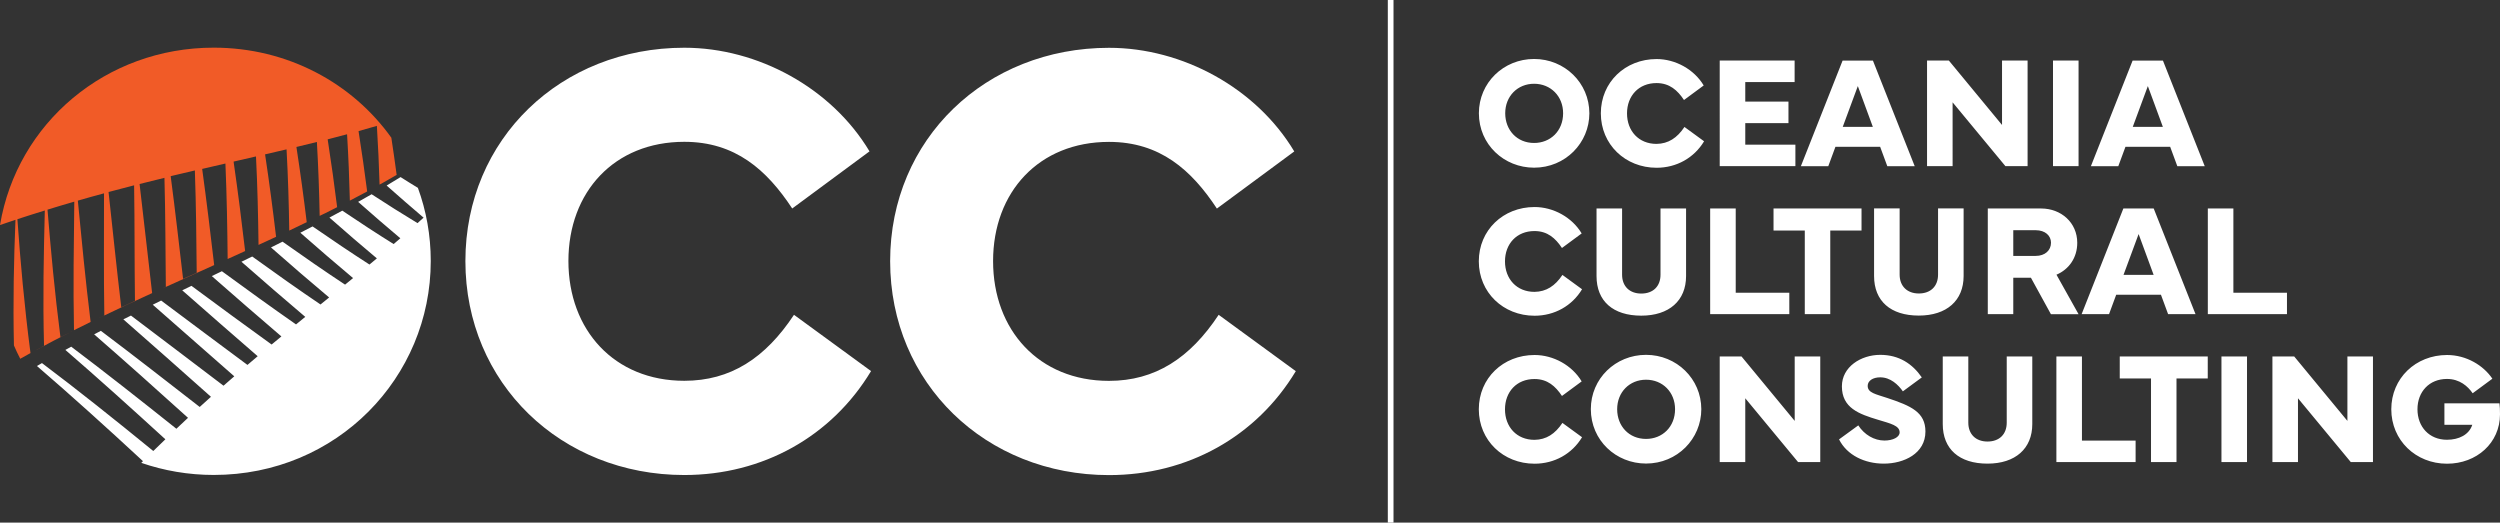
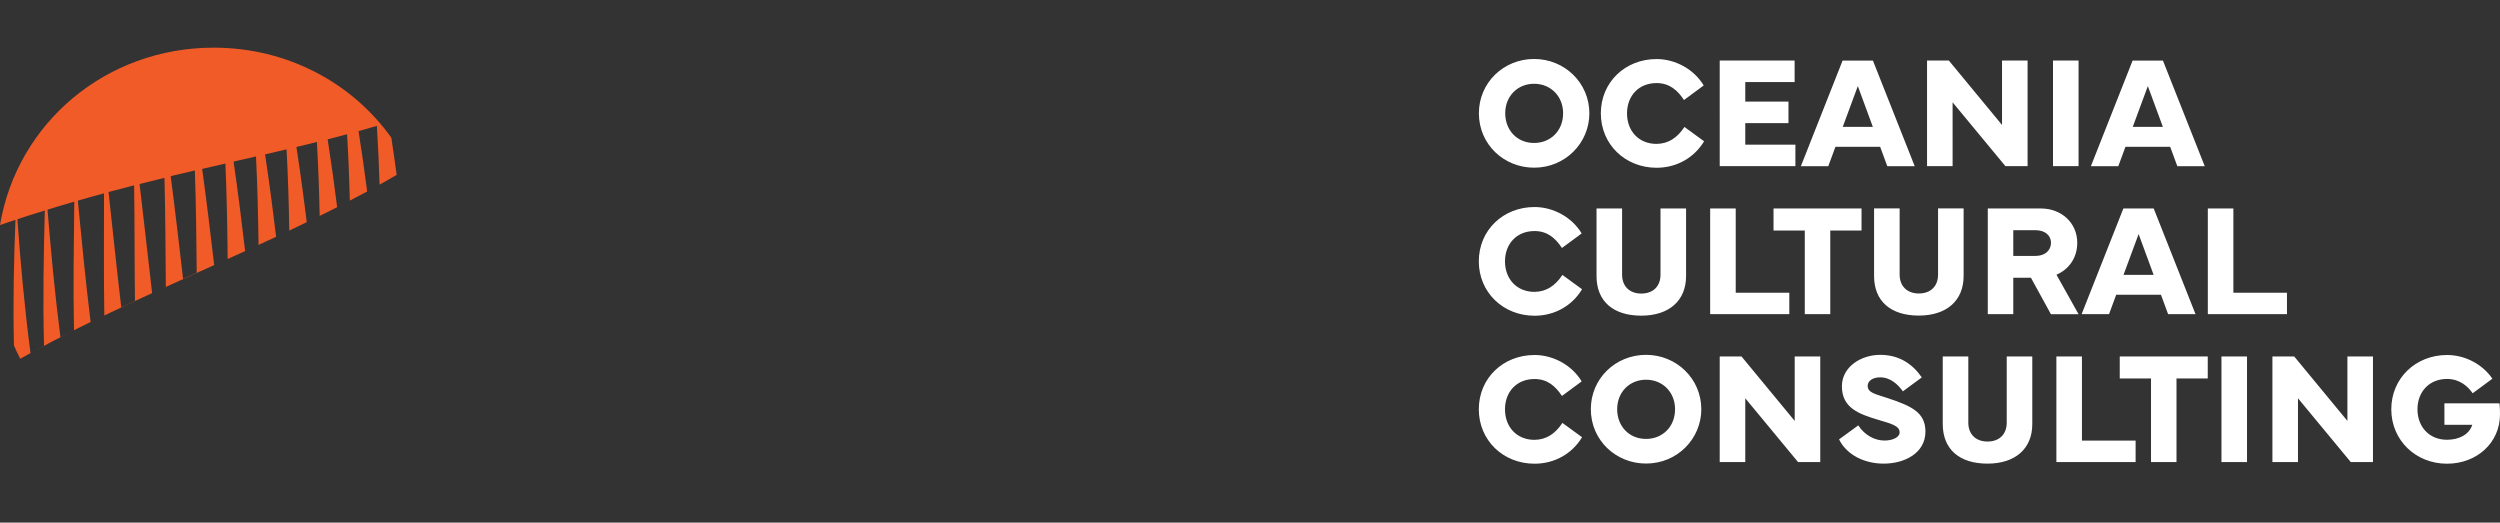
<svg xmlns="http://www.w3.org/2000/svg" version="1.1" baseProfile="tiny" id="design" x="0px" y="0px" viewBox="0 0 3247.2 678.8" overflow="visible" xml:space="preserve">
  <rect x="0" y="0" width="3247.2" height="678.8" fill="#333333" stroke="none" />
  <path id="OCEANIA_CULTURAL_CONSULTING" fill="#FFFFFF" d="M1992.6,76.6c-39.7,0-71.7,30.9-71.7,70.5c0,40.7,32.8,70.7,71.7,70.7  c40.7,0,71.8-32.2,71.8-70.7C2064.3,107.6,2032.3,76.6,1992.6,76.6z M1992.6,185.7c-22.2,0-37.5-16.7-37.5-38.6  c0-22.2,16.1-38.3,37.5-38.3c21.5,0,37.7,16.1,37.7,38.3C2030.3,170.2,2013.7,185.7,1992.6,185.7z M2187.9,164.9l25.5,18.6  c-13,21.6-35.8,34.4-61.7,34.4c-40.7,0-72.4-30.3-72.4-70.7s31.6-70.5,72.4-70.5c24.4,0,48.7,13.3,61.2,34.3l-25.6,18.9  c-8.4-12.7-18.8-22-35.7-22c-23.1,0-38.3,16.6-38.3,39.4c0,22.8,15.2,39.6,38.3,39.6C2166.9,186.7,2178.4,179.2,2187.9,164.9z   M2332,215.8h-98.3V78.6h97.3v28h-64.1V132h56.1v27.9h-56.1v28h65.1V215.8z M2384,190.7h58.1l9.3,25.2h35.6l-54.3-137.2h-39.4  l-54.2,137.2h35.6L2384,190.7z M2413.1,111.8l19.5,53h-39.1L2413.1,111.8z M2536.3,215.8H2503V78.6h28.3l69.1,83.7V78.6h33.2v137.2  h-28.8l-68.6-82.9V215.8z M2699.8,215.8h-33.2V78.6h33.2V215.8z M2760.7,190.7h58.1l9.3,25.2h35.6l-54.3-137.2H2770l-54.2,137.2  h35.6L2760.7,190.7z M2789.8,111.8l19.5,53h-39.1L2789.8,111.8z M2029.4,357.1l25.5,18.6c-13,21.6-35.8,34.4-61.7,34.4  c-40.7,0-72.4-30.3-72.4-70.7c0-40.4,31.6-70.5,72.4-70.5c24.4,0,48.7,13.3,61.2,34.3l-25.6,18.9c-8.4-12.7-18.8-22-35.7-22  c-23.1,0-38.3,16.6-38.3,39.4c0,22.8,15.2,39.6,38.3,39.6C2008.4,378.9,2019.9,371.4,2029.4,357.1z M2073.7,358.6v-87.8h33.2v86  c0,15,9.7,24.5,24.9,24.5c15.4,0,25-9.4,25-24.5v-86h33.2v87.8c0,31.9-22,51.4-58.2,51.4C2095.1,410,2073.7,391.1,2073.7,358.6z   M2324.2,408h-102.9V270.8h33.2v109.4h69.6V408z M2417.8,299.4h-40.5V408h-33.1V299.4h-40.6v-28.6h114.3V299.4z M2492.3,381.2  c15.4,0,25-9.4,25-24.5v-86h33.2v87.8c0,31.9-22,51.4-58.2,51.4c-36.7,0-58.1-18.9-58.1-51.4v-87.8h33.2v86  C2467.4,371.7,2477.2,381.2,2492.3,381.2z M2671.1,356.8c16-6.8,27-21.8,27-41.4c0-26.3-21-44.6-46.9-44.6h-69.3V408h33.1v-47.3  h22.9l26,47.4h35.9L2671.1,356.8z M2644,332.4h-29v-33.4h29c12.6,0,20,7.2,20,16.3C2664,325,2656.5,332.4,2644,332.4z M2748.7,382.8  h58.1l9.3,25.2h35.6l-54.3-137.2H2758L2703.8,408h35.6L2748.7,382.8z M2777.8,304l19.5,53h-39.1L2777.8,304z M2970.6,408h-102.9  V270.8h33.2v109.4h69.6V408z M2029.4,549.3l25.5,18.6c-13,21.6-35.8,34.4-61.7,34.4c-40.7,0-72.4-30.3-72.4-70.7  c0-40.4,31.6-70.5,72.4-70.5c24.4,0,48.7,13.3,61.2,34.3l-25.6,18.9c-8.4-12.7-18.8-22-35.7-22c-23.1,0-38.3,16.6-38.3,39.4  c0,22.8,15.2,39.6,38.3,39.6C2008.4,571.1,2019.9,563.6,2029.4,549.3z M2138,460.9c-39.7,0-71.7,30.9-71.7,70.5  c0,40.7,32.8,70.7,71.7,70.7c40.7,0,71.8-32.2,71.8-70.7C2209.7,492,2177.7,460.9,2138,460.9z M2138,570.1  c-22.2,0-37.5-16.7-37.5-38.6c0-22.2,16.1-38.3,37.5-38.3c21.5,0,37.7,16.1,37.7,38.3C2175.7,554.6,2159.1,570.1,2138,570.1z   M2331.1,463h33.2v137.2h-28.8l-68.6-82.9v82.9h-33.2V463h28.3l69.1,83.7V463z M2500.9,560.5c0,28.6-27.9,41.7-54.1,41.7  c-24.7,0-47.8-10.9-58.1-31.5l25-18.2c7.8,12.1,20.6,19.7,34,19.7c10.8,0,19.7-4.3,19.7-10.6c0-8.8-11.6-11.4-28.1-16.4  c-24.6-7.4-46.9-15.3-46.9-43.4c0-25.3,24.7-40.9,49.8-40.9c24.4,0,41.8,11.6,54,29.3l-24.6,18.1c-6.1-8.7-16.1-18.2-29.4-18.2  c-9.6,0-16.3,4.5-16.3,11.1c0,9.1,10.5,10.7,25.4,15.7C2482.3,527.2,2500.9,535.4,2500.9,560.5z M2606.5,463h33.2v87.8  c0,31.9-22,51.4-58.2,51.4c-36.7,0-58.1-18.9-58.1-51.4V463h33.2v86c0,15,9.7,24.5,24.9,24.5c15.4,0,25-9.4,25-24.5V463z   M2704.3,572.3h69.6v27.9h-102.9V463h33.2V572.3z M2753.3,463h114.3v28.6H2827v108.6h-33.1V491.6h-40.6V463z M2885.4,463h33.2v137.2  h-33.2V463z M3049,463h33.2v137.2h-28.8l-68.6-82.9v82.9h-33.2V463h28.3l69.1,83.7V463z M3247.2,538.2c0,37.1-30.3,64.1-68.8,64.1  c-40.7,0-72.4-30.5-72.4-70.7c0-40.3,31.7-70.5,72.4-70.5c25.1,0,47.3,13.5,58.9,30.8l-25.6,18.9c-6.3-9.1-16.9-18.6-33.4-18.6  c-22.9,0-38.3,16.6-38.3,39.4c0,22.8,15.3,39.6,38.3,39.6c15.5,0,28.7-6.5,32.9-19.4h-36.2v-27.9h71.5  C3247,527.7,3247.2,532.5,3247.2,538.2z" />
-   <rect id="line" x="1802.6" fill="#FFFFFF" width="7.4" height="678.8" />
  <g id="OCC">
-     <path id="path_1" fill="#FFFFFF" d="M542.8,244c10.8,29.5,16.7,61.5,16.7,95c0,151.3-121.9,277.9-281.9,277.9   c-32.8,0-64.5-5.5-94.1-15.7c0.7-0.7,1.5-1.5,2.2-2.2c-47.5-44-93.8-85.8-137.7-123.6c2.2-1.3,4.3-2.5,6.5-3.8   c46.4,34.9,95.1,73.8,144.6,114.2c5.2-5.1,10.5-10.2,15.7-15.2c-44.4-40.6-88-79.9-129.9-116.1c2.5-1.4,5.1-2.8,7.6-4.2   c44.3,33.4,90.3,69.7,136.6,106.6c5-4.8,10.1-9.5,15.1-14.2c-41.2-37.2-82.2-73.9-121.9-108.4c2.9-1.5,5.8-3.1,8.7-4.6   c42,31.6,85.3,65.4,128.4,98.9c4.8-4.4,9.7-8.8,14.6-13.2c-38.2-33.9-76.4-68-113.8-100.6c3.3-1.7,6.6-3.3,9.9-4.9   c39.7,29.8,80.2,60.9,120.2,91.1c4.6-4.1,9.3-8.2,14-12.2c-35.2-30.8-70.8-62.3-105.9-93c3.6-1.8,7.3-3.6,10.9-5.4   c37.3,27.8,75.1,56.3,112.1,83.6c4.4-3.8,8.9-7.6,13.3-11.3c-32.3-27.9-65.3-56.9-98-85.6c4-1.9,8-3.9,12-5.8   c34.9,25.8,70,51.7,104.1,76.2c4.2-3.5,8.4-7,12.7-10.5c-29.6-25.2-59.9-51.7-90.4-78.4c4.4-2.1,8.7-4.2,13.1-6.3   c32.5,23.8,64.9,47.2,96.3,69.1c4-3.3,8-6.5,12-9.8c-27-22.8-54.8-47-82.9-71.6c4.7-2.3,9.4-4.6,14-6.8   c30.1,21.7,59.8,42.8,88.7,62.3c3.7-3,7.5-6.1,11.2-9.1C403,365.9,377.7,344,352,321.4c5-2.5,10-5,15-7.5   c27.6,19.6,54.8,38.4,81.2,55.8c3.5-2.8,6.9-5.7,10.4-8.5c-22.2-18.6-45.2-38.4-68.5-58.9c5.3-2.7,10.6-5.4,15.9-8.2   c25.2,17.4,49.9,34.1,73.9,49.5c3.2-2.7,6.4-5.3,9.6-8c-20-16.7-40.5-34.4-61.6-53c5.6-3,11.1-6,16.7-9   c22.7,15.3,45,29.9,66.7,43.4c2.9-2.5,5.8-5,8.7-7.5c-17.8-14.9-36.1-30.8-54.8-47.3c5.8-3.3,11.7-6.6,17.5-9.9   c20.2,13.2,40.1,25.7,59.6,37.5c2.6-2.4,5.2-4.7,7.9-7.1c-15.6-13.3-31.7-27.2-48-41.7c6.1-3.6,12.1-7.3,18.1-11   C527.7,234.8,535.3,239.4,542.8,244z M888.8,494.6c-90.9,0-150.5-65.9-150.5-155.6c0-89.7,59.6-154.8,150.5-154.8   c66.3,0,107.2,36.5,140.2,86.6l100.4-74.2c-49.2-82.2-144.9-134.6-240.6-134.6c-160,0-284.3,118.3-284.3,277.1   c0,158.8,124.3,277.9,284.3,277.9c102,0,191.4-50,242.6-135l-100.1-73.1C994,465.3,948.8,494.6,888.8,494.6z M1582.9,408.9   c-37.3,56.4-82.6,85.8-142.5,85.8c-90.9,0-150.5-65.9-150.5-155.6c0-89.7,59.6-154.8,150.5-154.8c66.3,0,107.2,36.5,140.2,86.6   l100.5-74.2c-49.2-82.2-144.9-134.6-240.6-134.6c-160,0-284.3,118.3-284.3,277.1c0,158.8,124.3,277.9,284.3,277.9   c102,0,191.4-50,242.6-135L1582.9,408.9z" />
    <path id="path_2" fill="#F15B27" d="M20.1,285.5c-2.1,52-3.3,105.4-2,163.2c2.5,5.9,5.3,11.7,8.2,17.3c5-2.8,10-5.7,15.1-8.4   c-0.6,0.3-1.2,0.7-1.8,1c-8.1-62.1-13.1-119-17-173.9c11.8-3.9,23.7-7.6,35.6-11.3c-1.4,56.6-2.7,113.7-1,175.7   c-3.9,2.1-7.8,4.2-11.6,6.3c16.2-8.8,32.6-17.4,49.1-25.7c-5.4,2.7-10.8,5.5-16.2,8.2C71,379.7,66.1,325.6,61.7,272.3   c11.6-3.6,23.2-7,34.8-10.4c-0.6,54.8-1.6,109-0.4,167c-0.1,0.1-0.2,0.1-0.4,0.2c8.3-4.2,16.7-8.3,25-12.4c-1,0.5-2,1-3,1.5   c-6.7-54.5-11.6-106-16.6-157.6c11.3-3.3,22.6-6.4,34-9.5c0.1,52.9-0.5,104.4,0.4,158.6c-3.2,1.5-6.4,3.1-9.7,4.7   c25.2-12.2,50.6-24,76.1-35.7c-1.4,0.7-2.9,1.3-4.3,2c-5.6-47.5-10.6-93.9-16.3-141.7c10.7-2.7,21.5-5.4,32.3-8   c1.3,48.3,1.3,94.6,1.8,141.6c-2.5,1.2-5.1,2.3-7.6,3.5c23.4-10.7,46.9-21.2,70.4-31.8c-4.8-40.9-9.7-82-15.6-124.9   c10.1-2.3,20.2-4.7,30.2-7c1.8,42.9,2.5,83.6,2.9,124c7.6-3.4,15.2-6.9,22.7-10.3c-4.4-37.7-9.2-76.1-15-116.2   c9.7-2.2,19.4-4.4,29.1-6.7c2,39.8,2.8,77.7,3.3,114.9c7.6-3.5,15.2-7,22.8-10.5c-4.1-34.6-8.7-70-14.3-107.1   c9.3-2.1,18.6-4.3,27.9-6.5c2,36.6,3,71.5,3.5,105.5c7.6-3.6,15.2-7.2,22.7-10.9c-3.8-31.5-8.2-63.9-13.4-97.7   c8.9-2.1,17.8-4.3,26.6-6.5c1.9,33.2,3,65.1,3.6,96c2.1-1,4.1-2,6.2-3c0.1,0,0.2-0.1,0.3-0.1c0,0,0,0,0,0   c5.4-2.7,10.8-5.5,16.2-8.2c-3.5-28.4-7.6-57.7-12.3-88.1c8.4-2.1,16.9-4.3,25.2-6.6c1.8,29.7,2.9,58.4,3.6,86.2   c7.5-3.9,15-7.8,22.5-11.9c-3.2-25.3-7-51.4-11.2-78.4c8-2.2,15.9-4.5,23.8-6.8c1.6,26.2,2.8,51.6,3.5,76.3   c1.3-0.7,2.5-1.4,3.8-2.1c0.3-0.2,0.6-0.3,0.9-0.5c0,0,0,0,0,0c5.9-3.3,11.7-6.6,17.5-10c-2.1-15.7-4.4-31.9-6.9-48.3   C457.5,107.7,373.2,61.9,277.6,61.9c-140,0-255.3,97.8-277.6,230.4C6.7,290,13.4,287.7,20.1,285.5z M253.1,221.4   c1.6,45.7,2,89.3,2.4,132.9c-5.9,2.6-11.8,5.3-17.7,7.9c-5.2-44.2-10.1-88-16.1-133.4C232.2,226.4,242.6,223.9,253.1,221.4z    M174.2,240.7c0.8,50.7,0.4,99.6,1.1,150.1c-5.9,2.8-11.9,5.5-17.8,8.3c-6.1-51-11-99.9-16.5-149.7   C152,246.4,163.1,243.5,174.2,240.7z" />
  </g>
</svg>